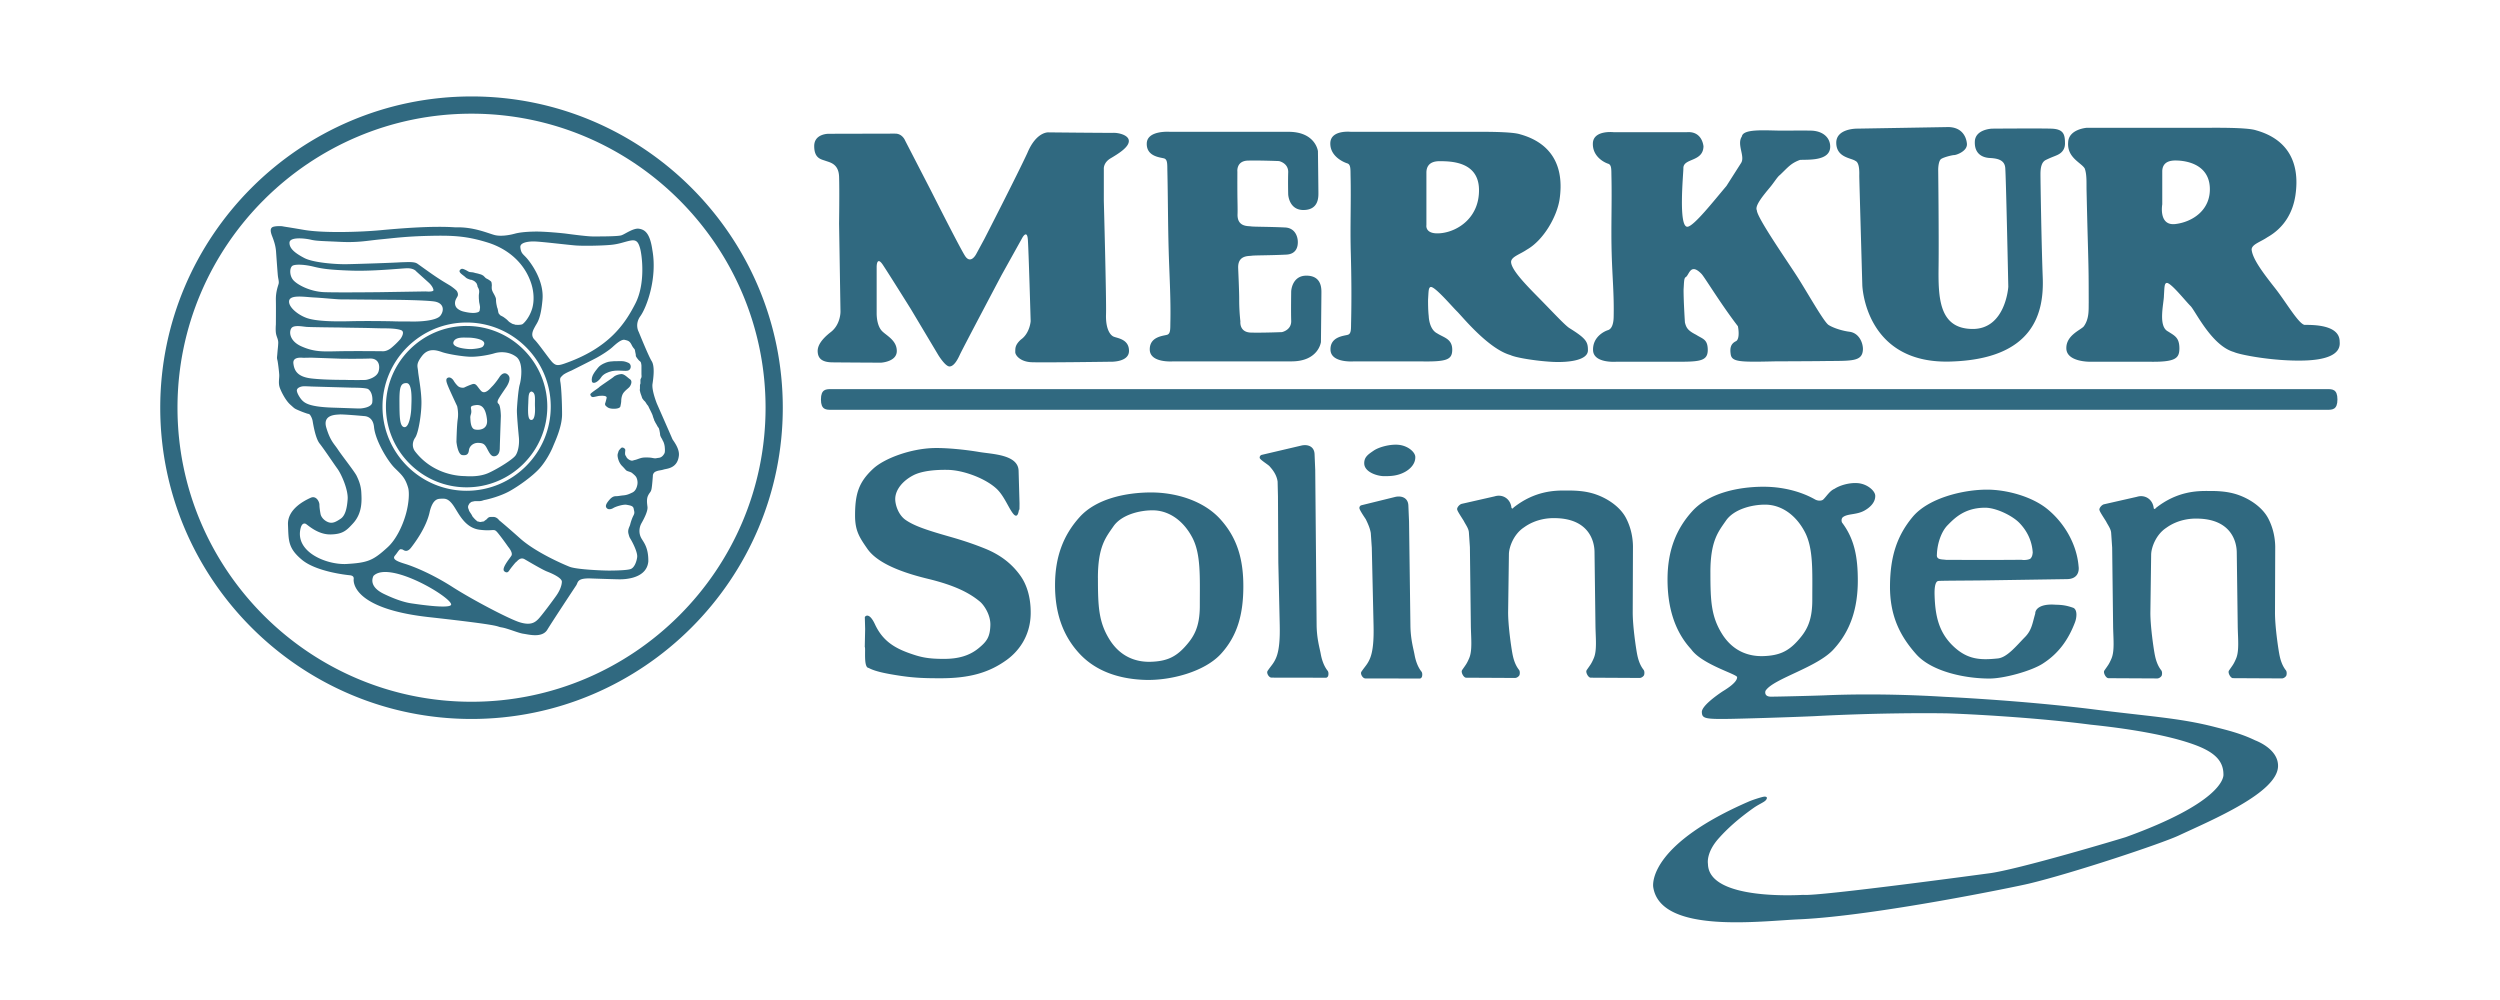
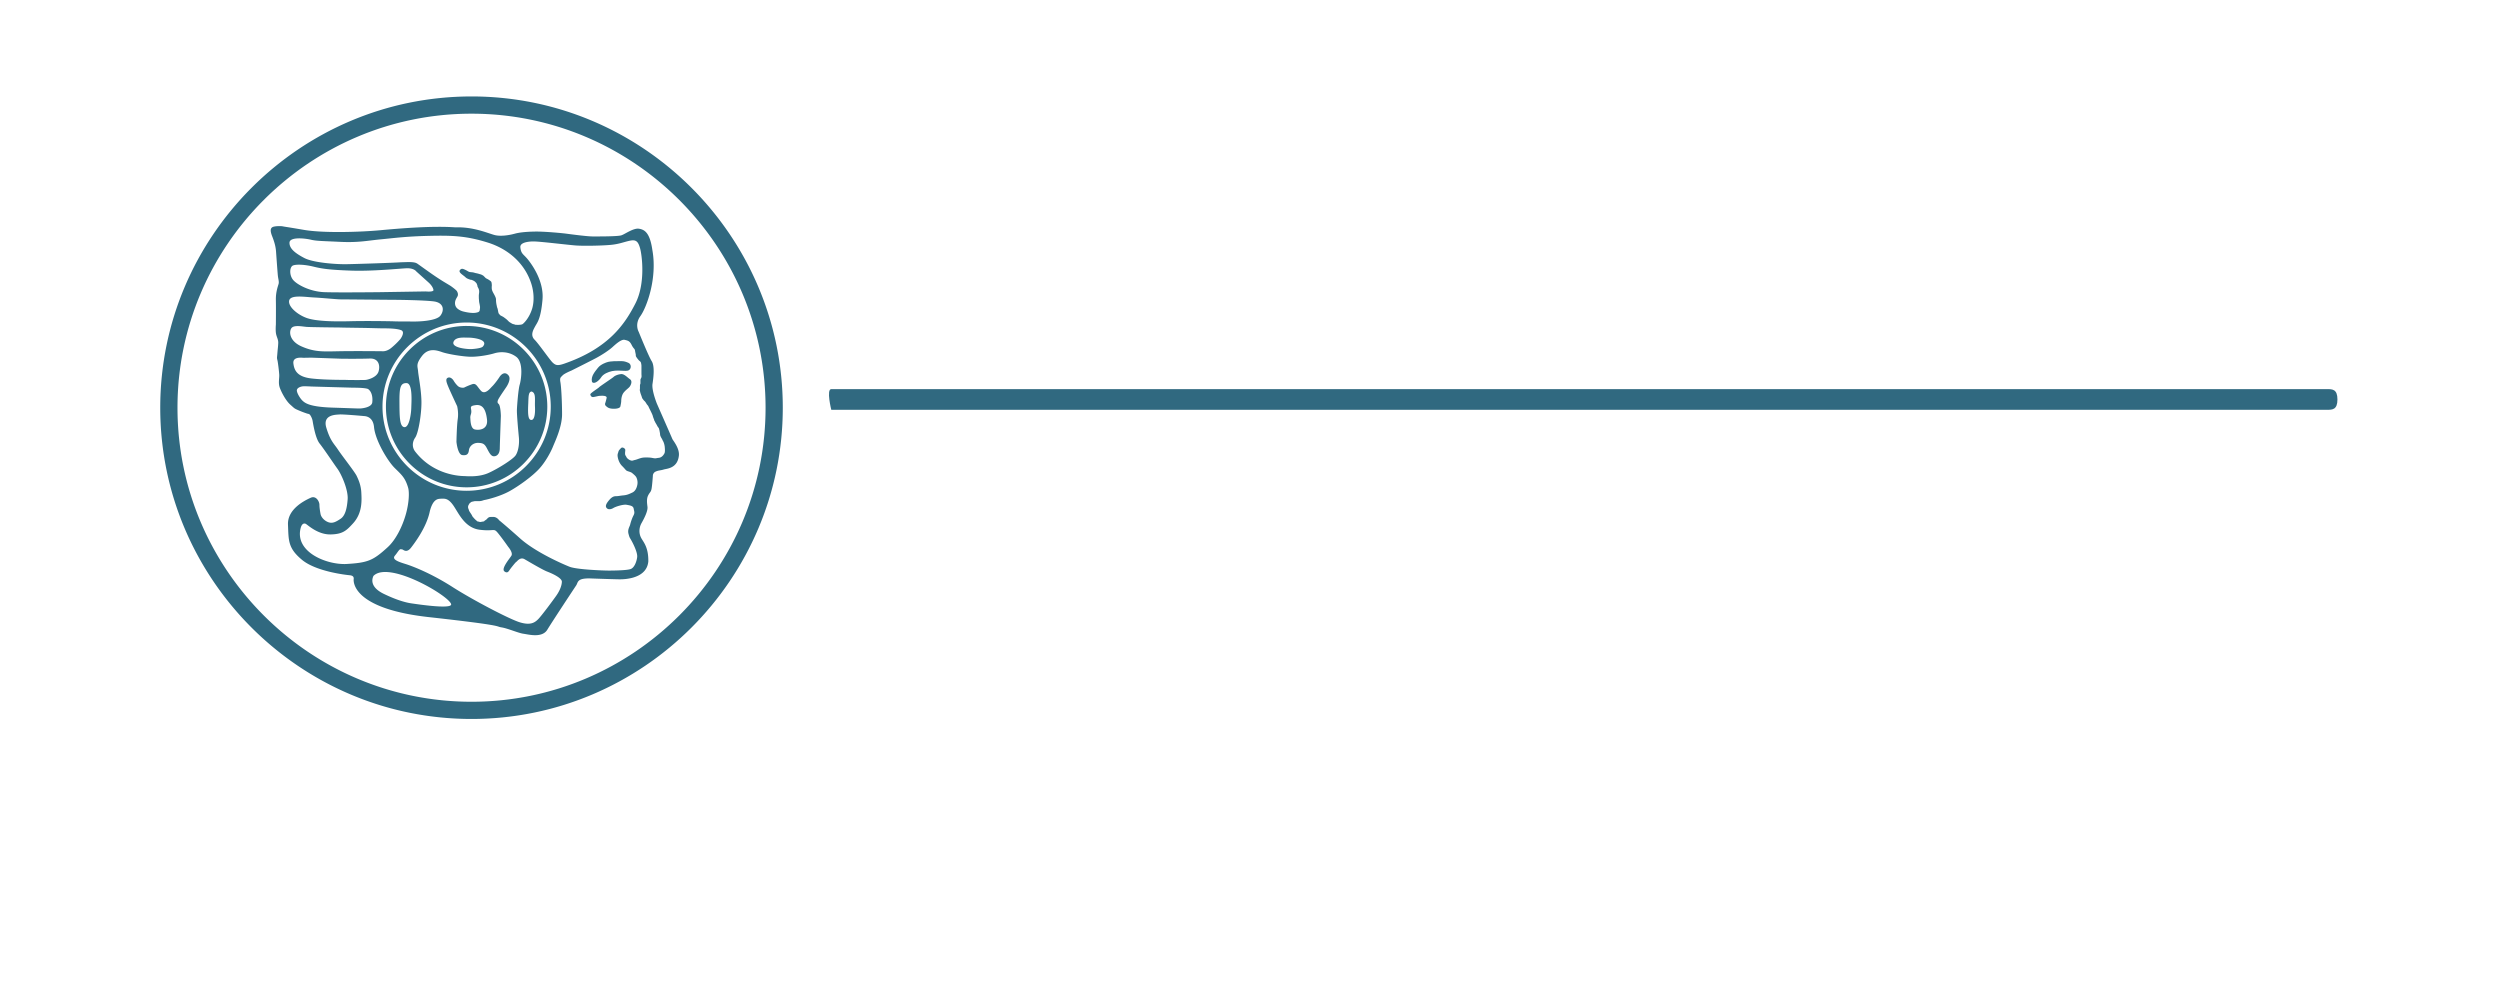
<svg xmlns="http://www.w3.org/2000/svg" id="Ebene_1" data-name="Ebene 1" viewBox="0 0 7086.61 2834.65">
  <defs>
    <style>.cls-1,.cls-2{fill:#306980;}.cls-2{fill-rule:evenodd;}.cls-3{fill:none;}</style>
  </defs>
-   <path class="cls-1" d="M2356.39,1103H6596.5c14.69,0,29.3,0,29.3,29.32s-14.69,29.32-29.3,29.32H2356.39c-14.69,0-29.32,0-29.32-29.32S2341.76,1103,2356.39,1103Z" />
-   <path class="cls-2" d="M2462,1893.28c-15-1.4-7.49-56.79-10.68-59.26l1.06-51-.92-33.36c.32-2.56,11.93-16,28.61,19.77,20.45,44,51.15,66,99.37,82.8,28.89,10.1,49.49,15.79,98.61,15.46,37.53-.25,69.42-8.34,96.16-30.39,23.3-19.21,31.94-31.46,33.12-64.85,1-29.39-18-57.58-30-67.4-26.24-21.56-64.65-44.4-147.3-64.37-98.64-23.87-149.33-53.25-171.46-85.15s-34.78-50.73-34.78-94.07c0-62.31,10.76-95,51.21-132.62,31.6-29.38,106-57.11,172.07-58.76,31.89-.77,83.48,3.53,128.93,11.23,36.41,6.17,110.06,7,111.36,53.25l2.64,92.83-.25,19.78c-2.11-14.45-.64,26.25-15.77,11.28-13.62-14.41-26.53-52.09-49.13-73.06-32.2-29.88-94.09-52.33-136.73-53.43-37.52-.91-75.69,3.1-99.37,15.42-29.32,15.27-50.33,40.07-51.07,66-.47,16.8,8.62,46.29,29.71,60.69,22.41,15.3,53,26.84,122.35,46.52,40.19,11.41,68.73,21,101.2,34,49.18,19.67,79.82,47,101.41,77.12,18.31,25.62,29.91,62.15,29.31,107.42-.87,66.75-37.22,109.26-68,131.49-49.63,35.86-104.54,52-187.14,52-40.72,0-71.52-.5-114.66-7-42-6.31-71.71-12.5-89.88-22.43ZM3112.25,1638c0,80.87,2,124.51,32.13,173.66,30.39,49.58,74.86,65.49,117.25,64.27,44.71-1.33,70.35-13.11,96.88-42.16,25.71-28.18,42.54-55.66,42.54-116.83,0-81.82,3.49-146.15-21.34-193.24-26.48-50.2-68.57-77.12-112.47-77.12-39.23,0-89.06,13.56-111,45.37-21.39,31-44.07,56.82-44.07,146.12Zm132.21,289.21c-70.32-2.54-137.28-23.25-184.94-74.85s-68.86-116.16-68.86-193.47c0-80.32,23.51-142.18,70.18-193.62s130.15-69.34,202.21-69.34c70.7,0,148.47,23.43,195.76,75.41s65.62,112,65.62,190.41c0,79.19-16.68,140.29-63.16,191.37s-143.22,76.75-216.84,74.09Zm359.54-6.43c-6.6-.18-13.1-10.59-11.75-16.81a12.2,12.2,0,0,1,2-3.79c10.22-14.69,16.05-19.41,22.81-35,9.67-22.33,11.34-57.33,10.51-93.92l-4-177.27-1-187-1-41.86c-2.92-21.24-16.53-36.22-22.33-42.8-2.85-4.42-28.11-19.09-28.46-24.59a7.83,7.83,0,0,1,6.07-8.43l112.7-26.46c17.57-3.83,35.88,2.48,36.78,24.38l1.89,45.28,3.92,438.72c.35,38.81,8.52,65.11,11.55,81.71,2,11.12,6.78,32,19.45,48.18,4,4.59,2.46,14.18,1.21,16-.52,1.26-3.09,4-5.34,4l-155-.27Zm263.09-607.59c0-17.83,11-25,26.77-35.8,14.69-10.1,45.34-18.37,68.86-16.67,27.84,2,48.49,20.64,49.13,34,.92,19.93-14.52,35.11-29.83,43.31-20.94,11.22-40.35,11.7-58.37,11.7-19.77,0-56.55-11.61-56.55-36.48ZM5516.67,1587c11.74-.06,125.14.72,213.55-.22,8.36,1.84,23-.39,25.92-3.89,5.14-6.09,5.11-11.32,5.94-16.53-2.25-35.46-17.6-63-37.52-83.78s-66.28-43.4-97.43-43.4c-58.11,0-86.95,29.79-106.62,49.85-15.84,16.13-29,48.13-30.11,83.33-1.59,15.28,14.69,12.73,26.27,14.69ZM5882,1763.63c-18.64,49.27-46.56,89.06-92.29,118-32.83,20.75-109,41.8-150.43,41.8-70.37,0-164.18-20.2-207.43-68.86s-75.29-105.89-74.37-194.93c.78-81.07,19.07-140,63.92-194.07s143.84-77.62,211-77.62c56.11,0,127.42,19.45,171.12,55.08,48.2,39.29,83.47,99.52,88.54,162.58,2,13.45-2.08,35.57-32.63,36l-232.35,3.56c-41.93.64-127.23.67-132.91,1.72-11.13,2.06-10.61,30.45-10.28,41.13,1.72,56.07,11.15,103.75,52.69,143.43,40.39,38.64,77.27,40.15,126.54,35,26.33-2.75,51.89-35,77.24-60.85,19.35-19.69,21-40.17,28.8-66.16-.31-12.16,13.15-28.64,57.65-25.29,17.8.42,30.35,1.71,50.71,9,11.54,6,9.3,27.55,4.47,40.45Zm94.41,158.68c-6.61-.18-13.55-13.13-12.21-19.33a12.14,12.14,0,0,1,2-3.8c10.22-14.69,12.16-16.44,18.91-32,9.66-22.32,5.22-57.33,4.78-93.93l-2.66-220.89-2.86-41.86c-.69-11.43-9.49-22.34-14.46-32.56-12.07-19.13-19.14-29.5-18.91-34s6-12.08,12.42-14.31l94.15-21.4c22.59-7,45.24,7,47.58,33.41,1.22-.84,2,4.12,5.83-1.58,60.29-47.74,117.13-48.49,147.93-48.3,20.2,0,54-.37,87.09,11.62,36.32,13.17,68.58,37.35,83.69,66.29s19.44,58.1,19.74,80.13l-.64,186.74c-.13,38.78,8.78,98.84,11.8,115.41,2,11.1,6.09,31.58,18.76,47.74,4,4.59,2.46,14.18,1.21,16-.53,1.25-6.07,8.11-13.77,7.4l-137.15-.73c-6.6-.18-13.56-13.13-12.21-19.33a12.3,12.3,0,0,1,2-3.81c10.22-14.69,12.17-16.43,18.92-32,9.65-22.32,5.25-57.32,4.78-93.92l-2.72-207.78c-.32-30.59-16.3-95.62-115-95.49-12.45-.12-50,1.07-84.76,26.13-29.5,19.34-42.17,55.57-42.87,74.91l-2.22,165.54c-.11,38.79,8.77,98.84,11.78,115.41,2,11.1,6.1,31.58,18.77,47.74,4,4.59,2.45,14.18,1.2,16-.51,1.26-6.06,8.12-13.81,7.4l-137.15-.72Zm-1128-300.41c0,80.88,2,124.52,32.14,173.68,30.39,49.57,74.85,65.49,117.24,64.26,44.71-1.33,70.36-13.11,96.88-42.16,25.71-28.17,42.54-55.65,42.54-116.83,0-81.82,3.5-146.14-21.34-193.24-26.48-50.2-68.56-77.12-112.48-77.12-39.22,0-89,13.56-110.95,45.38-21.39,31-44.07,56.82-44.07,146.11Zm351.4-236c14.69-10,42.1-18.11,65.62-16.44,27.83,2,49.58,21.94,50.21,35.28.92,19.93-16.26,34.89-31.56,43.09-22,11.81-46,7.84-59.68,17.82-5.95,4.34-4.52,14.33-2,16.78,34.15,45.74,43.85,96.4,43.85,163.23,0,79.19-21.11,142.72-67.57,193.79-46,52.39-171.77,84-193.78,118.37-.58,0-6,16.87,14.79,17,14.85.07,112.86-2.29,149.85-3.67,13.35-.48,149.65-7.71,340.71,4,3.41.2,211.22,9.51,414.71,34.48,167.83,21.36,253.66,25.42,353,51.07,34.49,8.91,73.45,18,114,37.64,1.84.92,67.23,24.09,65.45,74.37-2.64,74.24-183.76,150.13-281.61,195.77-48.66,22.68-296.73,105.58-424.83,136.41-35.87,8.64-433.75,90.65-646.36,100.9-106.93,3.93-396.58,44.17-418.18-90.52-2.69-16.82-1-125.12,271.11-243.31,9.1-3.95,31.5-11.36,41-13.33,7.73-1.61,14.42,1.22,6.43,10.21-4.8,5.38-20,11.37-34.09,21.34-45.66,32.38-74.9,59.55-98.33,85.59-37.42,41.56-31.09,72.53-31.08,73.16,1.61,106.24,267.7,87.5,270.35,87.79,42,4.59,522.23-60.59,525-60.91,81.81-10.1,382.94-100.64,389.28-102.94,263.57-95.25,278-165.35,276.54-178.27-.26-40.92-29.84-64.91-85.49-84.76-104.6-37.3-265.76-52.83-291.21-55.64-174.25-22.81-385.08-31.83-412.54-32.13-190.74-2.32-363.53,7.77-370.24,8.07-87.14,3.83-211,7.21-240.3,7.69-71.19,1.17-78-1.54-78.72-19.17-.65-16.65,39-45.41,57.33-57.75,5.29-3.56,43.42-25,42.62-41.46-.43-8.53-100.08-36-130.23-79-47.66-51.6-67-120.41-67-197.73,0-80.32,23.52-142.17,70.19-193.61s130.14-69.34,202.2-69.34c49.41,0,102.23,11.44,145.69,36,9,5.1,19.39,3.91,23.16.35,9.31-8.77,18.06-24.21,31.68-30.29ZM4155.81,1921.06c-6.6-.19-13.54-13.12-12.2-19.34a12.25,12.25,0,0,1,2-3.8c10.22-14.69,12.16-16.43,18.91-32,9.65-22.33,5.22-57.33,4.78-93.93l-2.67-220.9-2.86-41.86c-.68-11.43-9.48-22.34-14.46-32.57-12.06-19.12-19.13-29.49-18.9-34s6-12.08,12.42-14.31l94.15-21.43c22.59-7,45.24,7,47.58,33.41,1.21-.83,2,4.13,5.83-1.57,60.28-47.75,117.13-48.5,147.93-48.32,20.2,0,54-.35,87.09,11.64,36.31,13.16,68.57,37.35,83.69,66.29s19.44,58.09,19.74,80.12l-.67,186.77c-.14,38.79,8.77,98.83,11.78,115.4,2,11.1,6.1,31.6,18.77,47.75,4,4.59,2.46,14.18,1.2,16-.51,1.25-6.06,8.12-13.81,7.34L4509,1921c-6.6-.18-13.55-13.12-12.21-19.34a12.61,12.61,0,0,1,2.05-3.8c10.22-14.69,12.16-16.43,18.91-32,9.65-22.33,5.26-57.33,4.79-93.93l-2.66-207.74c-.34-30.59-16.31-95.61-115-95.48-12.45-.12-50,1.07-84.75,26.12-29.5,19.34-42.18,55.58-42.88,74.92L4275,1735.27c-.1,38.79,8.77,98.84,11.79,115.41,2,11.1,6.08,31.59,18.76,47.74,4,4.6,2.46,14.19,1.21,16-.52,1.25-6.07,8.11-13.78,7.34l-137.15-.72Zm-285.88,2c-6.6-.19-13.09-10.61-11.75-16.81a12.33,12.33,0,0,1,2.05-3.81c10.22-14.69,16.05-19.41,22.8-35,9.66-22.33,11.34-57.34,10.53-93.93l-5-220.89-2.87-41.86c-2.51-14.78-9.26-28.73-14.24-39-2.85-4.41-17.6-25.76-18-31.22a7.82,7.82,0,0,1,6.08-8.42l95.91-23.64c17.58-3.82,35.87,2.5,36.78,24.38l1.89,45.28,3.92,295.38c.51,38.8,8.53,65.12,11.56,81.71,2,11.12,6.77,32.06,19.44,48.19,4,4.59,2.46,14.18,1.21,16-.52,1.26-3.09,4-5.34,4l-155-.26Z" />
-   <path class="cls-2" d="M2537.19,378.77l-187.75.45S2308,378.3,2308,414s20.07,37.46,32.13,41.92,37,8,38.36,44.59,0,133.34,0,133.34l4,249.72s.45,36.12-27.2,57.52-38.35,39.69-37.46,55.75,8.48,29.88,41.47,30.3,137.8.92,137.8.92,44.6-2.23,45-32.56-28.54-43.7-41.47-56.63-15.61-37-15.61-50.39V756.94s-.45-33.45,17.84-5.81,79,124.87,79,124.87l78,130.66s19.62,32.13,31.66,32.13,22.3-17.84,29.38-33.45S2839.11,779.7,2839.11,779.7l59.31-106.59s12.92-22.74,15.15,5.35,8,231.89,8,231.89-2.23,34.34-27.65,52.18c-17.84,16.05-15.6,26.31-16,35.23s13.82,27.64,45.9,29,222.09-1.35,222.09-1.35,54,2.69,54.4-30.29-31.22-36.13-42.81-40.58-23.64-24.09-22.3-63.78-6.24-322-6.24-322V478.68s-1.78-17.39,19.18-29.88,51.28-30.77,51.73-48.6-30.3-24.09-43.71-23.65-183.73-1.33-183.73-1.33-34.43-3.34-60.2,58.41c-29,62.74-121.75,243.49-121.75,243.49l-23.18,42.81s-15.61,31.22-32.13,4.91-95.67-183.39-97.23-186.38l-72.24-140s-7.58-20.06-28.54-19.62Zm1115.31-5.09H3317.13s-65.11-5.34-66.45,32.56,38.8,39.69,49.06,42.81,8.91,16.95,9.36,36.57c1.68,74.62,1.51,147.82,3.68,224,1.89,67.25,6.32,137.61,4.84,202.82-.44,19.62.92,33.44-9.36,36.57s-50.39,4.9-49.06,42.81,66.46,32.55,66.46,32.55H3661c76.7,0,83.4-54.85,83.4-54.85s1.34-127.9,1.34-140.39,0-47.26-41.92-47.74-43.71,44.16-43.71,44.16-.92,57,0,83.74-26.31,32.13-26.31,32.13-54,2.23-87.85,1.34-29.88-31.66-29.88-31.66a558.31,558.31,0,0,1-3.39-62c.14-21.17-2.37-74.63-2.9-89.37-1.33-37,29.87-33.44,37.91-34.78s50.39-.92,96.77-3.13c32.84-.75,34.39-26.36,34.43-35.21.05-16.6-8.21-40.45-36.2-41.79-46.38-2.23-88.75-1.78-96.77-3.12s-39.24,2.23-37.9-34.79c.52-14.74-.33-36.79-.47-58-.22-32,0-62,0-62s-4-30.78,29.87-31.67,87.86,1.34,87.86,1.34,27.2,5.35,26.3,32.14,0,62.43,0,62.43,1.79,44.59,43.71,44.14,41.92-35.23,41.92-47.74-1.34-119.06-1.34-119.06-6.69-54.86-83.39-54.86Zm512.32,0H3829.44s-57.1-6.34-58.44,31.56,37.79,54.69,48.05,57.84,8.92,16.94,9.37,36.57c1.68,74.61-1.48,141.79.65,218,1.83,67.24,2.33,129.61.85,194.82-.45,19.62.92,33.44-9.36,36.56s-50.4,4.91-49.06,42.82,66.45,32.54,66.45,32.54h186.9c76.7,1.52,91.46-4.59,91.76-33-.08-31.29-23.87-34.17-42.79-46.46-23.37-11.86-23.87-49.08-23.87-49.08s-2.1-14.75-1.88-46.73c1.43-21.38.92-32.75,6.42-35.23,9.62-6.24,60.35,53.81,75.46,68.61,13.39,12.85,88.14,106.06,151.64,124,14.84,7.35,71.48,16.53,116.61,19.12,48.08,2.75,101.91-4.27,103-31.63.27-24.79-4.38-34.11-53-64.27-13.43-8.92-49-47.74-89.55-88.77-37.73-38.22-74.92-77.46-75.28-98.55.53-14.75,24.85-21.18,44.45-34.62,48.45-27.36,85.77-94.89,93-142.5,14.21-96.1-24.41-160.41-112.16-184.67-25.51-8.41-119.71-6.94-143.82-6.94ZM6250.7,362.26H5915.36s-51.54,3.52-52.88,41.43c-3.33,43.22,36.59,57.11,46.82,73.53,6.61,17.08,4.89,42.31,5.34,61.93,1.68,74.61,2.18,94.5,4.31,170.7,1.83,67.24,1.66,79.69,1.83,147.56-.45,19.62,2,45.64-13.93,67.7-8.39,10.25-50.81,25.28-49.47,63.19s66.44,37.08,66.44,37.08h166.05c76.71,1.5,87.68-9.08,88-37.53-.07-31.29-13.39-36.06-32.34-48.35-28.89-14.69-11.65-79.36-11.5-101.82,1.43-21.39,1-32.75,6.43-35.23,9.62-6.25,53.7,50,68.8,64.81,13.39,12.85,59.6,112.61,123.15,130.59,14.83,7.35,110.48,26.36,197.77,24.15,59.36-1.5,105.69-15.07,102-52.89.28-24.79-18.62-49.31-99.53-48.13-17.23-3.23-53.25-65.63-83.28-103.75-33.22-42.24-64.48-83.16-66.77-110,.53-14.74,24.85-21.18,44.46-34.61,48.45-27.36,72.46-71.14,79.65-118.75,14.21-96.1-24.41-160.4-112.16-184.67-25.51-8.41-119.71-6.93-143.82-6.93ZM4937.51,387.05c-15.05,22.44,9.92,56.23-2.09,74.89l-41.53,65.19c-35.61,42-92.55,114.48-110.51,115.62-26.63,1.7-11.29-152.74-11.59-165.74-.71-29.56,56.13-17,57-62.44-2.85-21.53-16.15-42.11-46.55-39.9H4573.66s-57.11-6.34-58.45,31.56,33.05,54.69,43.31,57.84,8.91,16.94,9.36,36.57c1.68,74.62-1.47,141.8.66,218,1.83,67.23,7.07,115.36,5.6,180.57-.45,19.62-5.77,33.45-16,36.57s-43.74,19.13-42.39,57.05,66.44,32.55,66.44,32.55h186.9c52.95-.4,71.52-4.59,71.81-33-.07-31.29-14.34-31.32-33.28-43.6-23.38-11.87-27.67-19.64-31.47-34.89,0,0-4-61.3-3.79-93.27,1.44-21.39.92-32.75,6.43-35.23,9.61-6.25,12.85-41.2,44.07-9.3,8,7.64,54.4,84.91,103.47,148.66,3.32,16.53,3.68,38.43-5.93,42.65-16.28,8-16.52,22.52-14.49,36.72,3.07,21.6,24.79,22.59,121.8,20.27,13.89-.22,95.55-.3,140.78-.91,79.43-1.07,111.19,3.16,112.29-33.71.19-17-10.19-45.9-38.47-49.44-18.52-2.33-43.8-9.76-59-19.19-13.44-8.92-58-88.51-87.09-134.28-28.78-45.32-115.75-169.61-116.13-190.66-6.51-12.18,16.18-40,37.43-65.45,11.14-13.32,21.19-30.11,27.92-34.72,22.81-21.66,30.67-33.13,56.86-42.75,21.45-1.32,85.79,4.24,85.69-37.64-.06-25.61-20.73-44.7-54.78-45.38-35.05-.71-56.57.21-87,0-49.26-.81-105.45-5-108.67,16.82Zm-894.14,102.4V638.18s-5.32,28.11,42.52,22.65,107.74-44.85,106.57-123.6-78.18-80.32-112-80.32S4043.37,478.23,4043.37,489.45Zm2085.88-2.89v92.65s-11,61.36,36.83,55.9,101.08-39.14,98-103.65-63.93-76.52-97.77-76.52-37.08,20.41-37.08,31.62ZM5516.86,360.29l-253,4.35s-59.54-.76-58.71,40.85,42.45,42,54.39,50.68c12.61,5.37,10.84,35.5,10.84,43.1S5279,808.63,5279,808.63s6.85,222.38,247.69,216.29,267.44-140.69,263.72-238.58S5784,512,5784,493.85s2.81-34.33,15.18-40.4,19.92-8.71,27.34-11.79,27.13-10.32,27-35.18-3.25-40.73-39.08-41.81-167.21,0-167.21,0-47.74,1.19-49.28,36.35,21.63,45.74,42.24,46.83,41.77,4.76,43.94,27.54,8.69,337.68,8.69,337.68-7.61,120.52-102.06,119.44-96.67-88-95.57-177-1.08-274.7-1.08-274.7,0-25,8.68-30.4,31.48-10.85,36.91-10.85,38-10.86,35.81-32.58-16.29-48.86-58.63-46.69Z" />
+   <path class="cls-1" d="M2356.39,1103H6596.5c14.69,0,29.3,0,29.3,29.32s-14.69,29.32-29.3,29.32H2356.39S2341.76,1103,2356.39,1103Z" />
  <path class="cls-2" d="M1720,1027s-17,5.18-25,15.54-20.72,24-17,39.55c4.71,8.94,19.78-2.35,25.9-12.24s20.2-15.54,31.08-17.89,24.49-1.42,33-.92,15.07.47,18.37-5.65,1.41-14.13-5.18-17-12.24-4.71-19.28-4.71c-10.52,0-30.94-.66-41.91,3.31Z" />
  <path class="cls-2" d="M1739.34,1068.46c-4.24,3.76-38.61,26.36-41,29.18s-25.43,17-25,20.26,2.83,8.47,9,7.53,14.59-3.3,16.94-3.3,22.14-2.35,20.26,6.12-3.78,14.13-3.78,14.13a7.22,7.22,0,0,0,1.89,8.48c4.24,3.76,7.53,6.59,16.48,7.53s23.07,0,24.48-6.6,2.36-11.77,2.36-15.53.92-16,7.06-23.54,12.24-11.3,16-15.55,9.88-16.52,1.83-22.12-16.52-15.55-25.43-14.6-17,4.23-21.18,8Z" />
  <path class="cls-2" d="M1002.53,1641.62c-.48,5.25-6.19,83.38,213,107.67s187.72,26.21,205.81,29.06,48.12,16.21,62.43,18.11,52.89,12.85,67.65-11.43,76.21-117.2,81.95-125.79,1.43-21,41.93-19.53,73.84,2.38,77.17,2.38,80.1,4,85.28-50.49c.68-41.08-14.3-55.28-20.48-67.18s-6.68-27.64,1.43-41.93,18.09-34.3,16.67-45.74-2.86-22.86,1.9-32.39,7.62-9,9.53-18.1,3.81-37.16,3.81-37.16a13.34,13.34,0,0,1,8.1-12.39c8.58-3.82,13.34-2.86,22.39-5.72s39.55-2.86,43.36-40c1.91-21-17.15-42.87-18.59-46.68s-43.82-100.08-43.82-100.08-15.25-37.64-12.39-56.22,6.67-50-2.38-64.31-36.73-82.9-36.73-82.9-12.38-21,4.77-44.79,48.6-106.23,33.83-187.7c-7.15-50-22.87-57.65-38.12-60s-39.54,15.24-48.12,18.1c-6.66,4.29-69.08,3.81-83.36,3.81s-58.61-5.72-72.43-7.63-64.79-6.66-90.51-6.19-44.3,2.38-58.12,6.19-38.11,8.11-55.74,3.82-60-23.87-111.48-21.91c-64.32-4.77-156.74,2.85-213,8.09s-161,8.58-216.3-.91-53.36-8.58-60-10-24.79-.92-30,2.38-6.67,10-.48,25.71,10,29.06,11,43.36,4.29,60.5,5.24,69.08,3.81,16.19,1.91,22.86-8.1,22.87-7.63,45.26,0,69.56,0,69.56-1.42,16.19.48,26.2,6.67,16.2,6.2,26.68-1.44,16.68-1.91,22.4-.92,11.43-1.43,16.19.48,7.14,1.43,11.43,4.28,29.54,4.76,40-3.33,23.34,1.91,37.16,17.15,36.21,29.54,47.16,10.47,10.49,23.81,16.21,17.15,6.66,22.4,8.57,7.62.48,11,6.19a44.77,44.77,0,0,1,5.71,13.77c.94,4.25,7.15,49.08,20,65.27s39.07,55.74,50.5,71.46,31,60,29.06,86.71-7.14,46.69-20,55.26-22.87,14.3-35.25,9.53-20-15.24-21.44-22.39-3.33-19.05-3.33-27.15-9.06-26.68-24.79-19.54-66.23,31.45-64.33,76.21-.46,66.21,39.55,99.57,124.86,42.87,135.3,43.82,11.94,5.72,11.43,11ZM1322.7,914.21c131.35,0,238.47,107.13,238.47,238.48s-107.12,238.48-238.47,238.48S1084.24,1284,1084.24,1152.69s107.13-238.48,238.49-238.48Zm0,9.77c-126,0-228.72,102.75-228.72,228.71s102.75,228.71,228.72,228.71,228.7-102.74,228.7-228.71S1448.67,924,1322.7,924ZM1182.33,746.89c25.32,17.69,42.41,31,72.59,50,2.89,1.84,21,12.56,23.26,14.13,3.55,2.49,14.69,10.67,17,14.36,1.83,2.94,4.46,9,1.77,14.51-.84,1.72-3.56,5.69-5.36,10.17-3.33,8.34-2.26,18.55,5.16,24.68a41.28,41.28,0,0,0,15.93,8.08c10.49,2.75,27.15,5.79,37.7,3.37,5.31-1.23,9.18-2.06,9.64-8.31.23-3.36,1.1-5.34.45-9.69-1.41-9.45-2.17-8.85-2.69-17.23-.22-3.59-.45-4.94-.45-6.73,0-4.81-.29-6.54.45-11.67,1-7.34.71-11.42-3.14-18.17-1.84-3.14-.67-3.37-2-6.73s-1.12-3.82-3.14-6.06c-4.09-4.59-5.78-5.33-11.44-7.85-2-.92-4.27-.45-6.29-1.35s-5.38-1.83-7.62-3.14a18.25,18.25,0,0,1-4.94-3.59c-2-2-4.49-3.59-6.28-5.16s-13.69-9-9.43-14.58,8.08-4.49,15.26-1.13,9,5.61,13,6.29,6.06.44,9.43,1.12,4.26,1.34,8.75,2.24a61.73,61.73,0,0,1,8.75,2.25c3.59,1.12,4,.67,8.08,2.91s2.24.92,6,4.49,2.7,3.59,7.41,6.06a43.21,43.21,0,0,1,7.85,4.71c4.66,3.29,5.17,3.75,5.83,9.87.67,6.28,0,5.16,0,9.18,0,5.83.43,8.11,3.14,13.91,1.57,3.37,9.18,15,9,21.12a71.86,71.86,0,0,0,1.84,16.38c.72,3.14.68,4.71,2.25,8.53,1.71,4.14,1.84,13.26,4.48,15.93,3.37,3.36,1.58,3.14,7.41,6.05s6.51,3.82,9.87,6.29a46.32,46.32,0,0,1,6.28,5.16c2.92,2.69,4,4.71,8.75,7.4s4.27,3.14,9,4.26,3.86,1.83,7.9,1.83,9.72.52,16-1.27c3.67-1,20.76-17.89,28.79-45,5.85-19.75,5.27-45.91-2.42-70C1488,747.4,1442.06,706,1381.9,687.34s-99-20.32-165.9-18.75-100.43,6.48-136.56,9.85-62.82,9.64-114,7.17-68.06-2.28-84-6.1-60.17-9-60.82,8.26,17.3,30.67,42.18,43.68,88,17.9,118.68,17.44,140.58-4.18,155.81-5.51c12.79,0,36.31-2.48,45,3.61ZM995.18,767.11c-60.37-2.1-82-5.24-106.09-11.17s-48.17-7.34-58.29-3.49-11.16,26.88-.35,40.48,48.17,33.86,89.35,35.25,158.45,0,158.45,0l128.1-2.09s23.39,2.44,22.34-4.19-6.63-14.69-13.61-20.94-35.25-31.76-35.25-31.76-6.63-9.77-28.27-8.72-96,8.72-156.35,6.63ZM889.24,843.17c-25-1.22-66.29-8.55-69.6,9.19-3.13,16.72,23.21,39.48,49.71,49s78.72,10.39,123.47,9.18,119.72,0,125.93.41,54.28.41,59.25.41,58.41-.82,70.42-16.61,9.12-36.55-18.22-40.29-104.82-4.59-115.59-4.59-138.37-1.25-149.14-1.25-51.22-4.17-76.2-5.4ZM958,928.31s-77.89-.82-88.66-1.66-31.9-5.39-41,1.25-12,36.92,26.1,53.91,63.8,14.57,109,13.77,116,0,118.07,0,13.26,2.08,27.34-9.18a215.39,215.39,0,0,0,26.1-25.33s15.33-20.35,1.66-25.33-38.56-5-53-5c-6.63,0-33.56-.91-58-1.29l-50.5-.78-17-.42Zm5.8,88.39-82-2.91s-16.16.41-21.12.41-31.5-4.11-29,16.27,11.59,37.8,51.41,42.37,93.22,3.74,100.67,4.15,46.41.42,52.2,0,32.32-6.64,37.28-24.5-.82-37-24.85-36.14c-36.46,1.25-84.47.42-84.47.42Zm36.05,82.23L883,1095.66s-20.3-1.24-25.71-.41-14.5,3.73-15.74,10.38,9.11,24.09,16.53,30.74,20.72,17,84.52,19.1,69.18,2.49,76.2,2.49,34.8-2.91,36.45-17.44-1.23-30.3-12-37.8c-9.53-4.15-43.09-3.72-43.51-3.74Zm32.13,80.54c-1.61-.32-61.29-5.51-69.72-4.59s-48.66-.66-37.3,37.38,22.38,45.83,32.76,61.77,47.35,62.74,53.18,74.77,12.32,27.31,13.3,47.46,3.94,57.12-23,86.8c-19.07,21-29.69,31.22-64.22,31.87-37.29.64-65.83-28.29-70.69-30.24s-11-.31-14.27,13c-16.23,66.73,72.21,103,128.42,101.1,62.27-3.58,76.87-9.43,119-48.11,22.72-20.85,41.69-59,51.54-95,8.42-30.82,9.73-60.37,5.85-73.4-8.42-28.28-18.15-36.09-37.94-55.59s-55.09-78-58.69-116.06c-2.92-31.54-26.63-30.89-28.22-31.22Zm26.63,453.07c-4.86,10-9.25,32.23,29.61,51s64.27,24.78,77.26,26.67,110.81,16.93,113.35,3.67c2.08-20.2-175.36-126.61-220.22-81.39Zm191.83-218.91c9.37,0,19.37-2.58,34.55,19.1s32,63.77,75.29,69,38.42-6.8,52.62,11,27.78,37.55,27.78,37.55,14.2,16.19,9,24.93c-4.35,7.34-29.7,36.49-20,44.35,8.85,7.18,12.58-.65,15.49-4.86s16.48-21.37,18.37-22,10.65-14.89,23.56-7.44,51,30.1,63.93,35,42,17.79,41.66,28.8-5.81,25.25-15.82,39.48-41.66,56.92-51.34,66.67-22,18.14-52.33,8.75-134-63.77-190.52-100-109-57.87-135.53-65.94-35.2-14.25-27.44-23.32,11.93-18.44,16.46-17.8,3.55,0,7.43,2.27,11.63,6.15,21.64-6.79,44.23-58,53.25-103.59c9-34.31,22.59-35,32-35Zm633.48-150.71c0,1.42,2.36,16.95-.47,22.13s-7.53,11.78-16,12.72-8,2.36-17.44.47-18.84-1.41-22.14-1.41a45.6,45.6,0,0,0-13.65,2.35c-6.13,1.84-9.89,3.77-14.6,4.71s-6.59,2.83-11.3,1.42-10.83-5.66-12.71-9.89-3.77-4.24-3.77-10.37,1.41-8.94,0-11.77-8-7.06-11.77-2.82-6.13,6.12-7.06,9.89-1.89,4.7-2.36,8.94,1.89,20.73,12.71,31.55,10.36,12.72,15.55,14.6,9.89,2.83,13.18,5.64,7.53,6.13,10.36,9.9,6.12,13.19,4.23,23.07-6.11,18.37-14.12,22.13-14.6,7.06-25,8-14.59,2.35-21.19,2.35-12.24,2.36-19.77,11.3-11.77,16.48-7.06,22.14,13.18,3.76,19.28,0,27.78-10.84,37.64-9,18.36,2.83,19.78,10.84,3.76,11.3-.47,19.28-8,19.78-9.42,25.89-8,14.13-4.71,26.37,2.83,8.95,9,20.25,16.95,33.9,15.54,45.67-7.53,30.14-18.83,33.91-46.63,4.24-62.16,4.24-90.41-2.83-110.65-10.84-96.54-41.43-139.85-80.05-59.81-51.79-59.81-51.79-6.12-9.42-16.53-9.42-11.77,0-15.53,3.3-1.84,2.83-7.07,6.12-.92,2.83-7.06,3.77-6.59,1.83-10.83.46-2.82.48-6.12-2.35a61.9,61.9,0,0,1-8-7.53c-2.35-2.83-3.76-3.77-5.17-6.6a48.33,48.33,0,0,0-3.77-6.59c-1.89-2.82-5.19-7.53-5.65-9.89s-2.35-5.17-2.35-8,0-3.78,1.83-7.07,1.84-3.77,4.23-5.65,3.3-2.83,6.13-3.3,5.18-1.41,7.54-1.41h8.94a37,37,0,0,0,9.89-.92c3.76-.92,4.71-1.83,10.35-2.82s42-9.64,69.32-24.91,64.15-42.16,83.07-62.71,33.72-49.11,39.37-63.23,25.79-55.39,25.79-91.65-2.36-77.69-4.71-90.9.92-13.65,6.13-19.28,24.95-13.65,24.95-13.65,49.91-25,68.75-34.89,38.14-23.07,47.08-31.08,25.43-23.55,35.32-21.19,14.12,3.3,19.78,14.6,8.47,9.89,9.41,15.54.92,5.17,1.89,9.88-.48,4.71,1.84,8.48a55,55,0,0,0,5.18,7.07,22.1,22.1,0,0,0,4.71,4.7,11.67,11.67,0,0,1,3.29,4.24s.47,1.84.92,4.71a22.34,22.34,0,0,1,.48,5.65v21.66c0,3.77.92,7.53-.48,10.83s-2.35,3.3-2.35,7.06v9.42a15.26,15.26,0,0,0-1.41,6.12v7.53c0,2.83-.92,4.24,0,7.54s.46,2.83,1.83,7.06,1.42,3.77,2.83,8,1.41,5.17,3.3,7.53,1.83,2.82,4.24,5.18,1.4.92,3.76,4.24,2.35,4.24,4.71,7.06,2.82,3.3,4.23,6.6,10.37,20.2,11.31,24.48A65.75,65.75,0,0,0,1854,1189a9,9,0,0,0,1.42,4.24,37.47,37.47,0,0,1,2.35,4.7l2.82,4.71c1.42,2.36,3.3,6.13,3.3,6.13l3.77,5.17,1.42,5.18s.47,1.84.92,4.71.46,1.42.91,5.18,0,3.3.92,6.13a41.88,41.88,0,0,0,2.83,6.12L1877,1245a18,18,0,0,0,1.89,4.25,36.93,36.93,0,0,1,2.35,4.71l1.42,4.23a26.85,26.85,0,0,1,.91,4.71ZM1513.74,684.43s-40.65-1.28-38.73,16.69,8,18.93,18.56,31.13,49,62.26,44.23,117.13-14.69,64.5-20.81,75.73-14.08,25.36-1.6,37.87,43.21,57.45,51.22,64.82,13.37,9.74,32.33,3.21c127.73-44,173.18-113.92,202.3-171s18.58-137,13.13-156.29-11.52-25-28.46-21.49-30.42,9.62-54.1,11.87-71.72,3.37-97,1.93c-18-1-103.33-11.55-121-11.56Zm-198,665.09c8.73.29,41.61,3.67,69.43-9s67.73-38,75.89-49,11.52-33.53,9.84-51-6.19-65.94-5.63-79.47,3.94-57.47,7.88-70.69,11.8-63.12-10.1-79.17-47.5-14.1-62.12-9.59-46.65,10.43-69.42,9.59-62.68-7.62-78.14-13-38.78-13-57.06,10.71-12.36,29.3-11.23,43.39,9,52.4,9.55,85.66-8.15,88.75-17.71,102.56-8.15,29-.28,39.17c53.12,68.75,130.37,69.59,139.12,69.87ZM1132.3,1139.79c.24,40.4.23,69.62,13.89,71s19.21-36.9,19.67-54.76,4.4-69.61-13.42-70.08S1132.07,1099.42,1132.3,1139.79Zm195.49-182.7c-11.42.14-35.27-3-41.81,11-8.35,17.94,37.94,21.74,49.44,21.47,6.08-.14,28.82-2.12,33.2-7.06,18.37-20.75-29.27-25.58-40.83-25.43Zm169.76,184.33c-1.54,30.41-1,48.1,7.94,49,8.35.91,12.12-13.63,11-37.45-.92-20.19,3.47-39.48-9.73-43.15-9.18,1.23-8.42,15.09-9.25,31.56Zm-182-42.67s-11,2.25-18.55-5.35a74,74,0,0,1-11.81-15.5s-7-10.42-15.18-7.34-4.49,13,.57,25.36,25.29,55.51,25.29,55.51,4.49,17.74,1.68,36.35-3.67,64.8-3.67,64.8,3.37,35.8,16.58,37.47,17.45-3.1,18.83-14.09,12.1-20.85,25.86-20.56,18.55,2.81,25.29,15.78,11.53,22,19.4,22.25,16.58-5.91,16.86-22,3.09-92.42,3.09-92.42-.56-29.59-6.74-34.38,0-13.77,3.67-19.72,15.73-23.67,17.71-26.49,15.46-23.1,7.34-33.8-18.54-7.35-26.14,4.5-17.14,23.11-20.79,26.49-19.68,25.08-31.48,12.11-13.5-22.54-25.58-18.36a212.38,212.38,0,0,0-22.2,9.3Zm33,49.63c-23.5,3.06-8.5,9.18-13.66,25.76-1.15,3.67-2.08,7-1.62,11.37s0,28.77,12.5,31.79,38,.46,34.72-28.08-12.27-43.38-31.94-40.84Zm-11.94-875c486,0,882.32,396.38,882.32,882.32S1822.5,2038,1336.55,2038s-882.32-396.37-882.32-882.32S850.61,273.4,1336.55,273.4Zm0,48.87c-459.06,0-833.49,374.42-833.49,833.49s374.42,833.49,833.49,833.49,833.51-374.42,833.51-833.49-374.42-833.49-833.51-833.49Z" />
-   <rect class="cls-3" width="7086.61" height="2834.65" />
</svg>